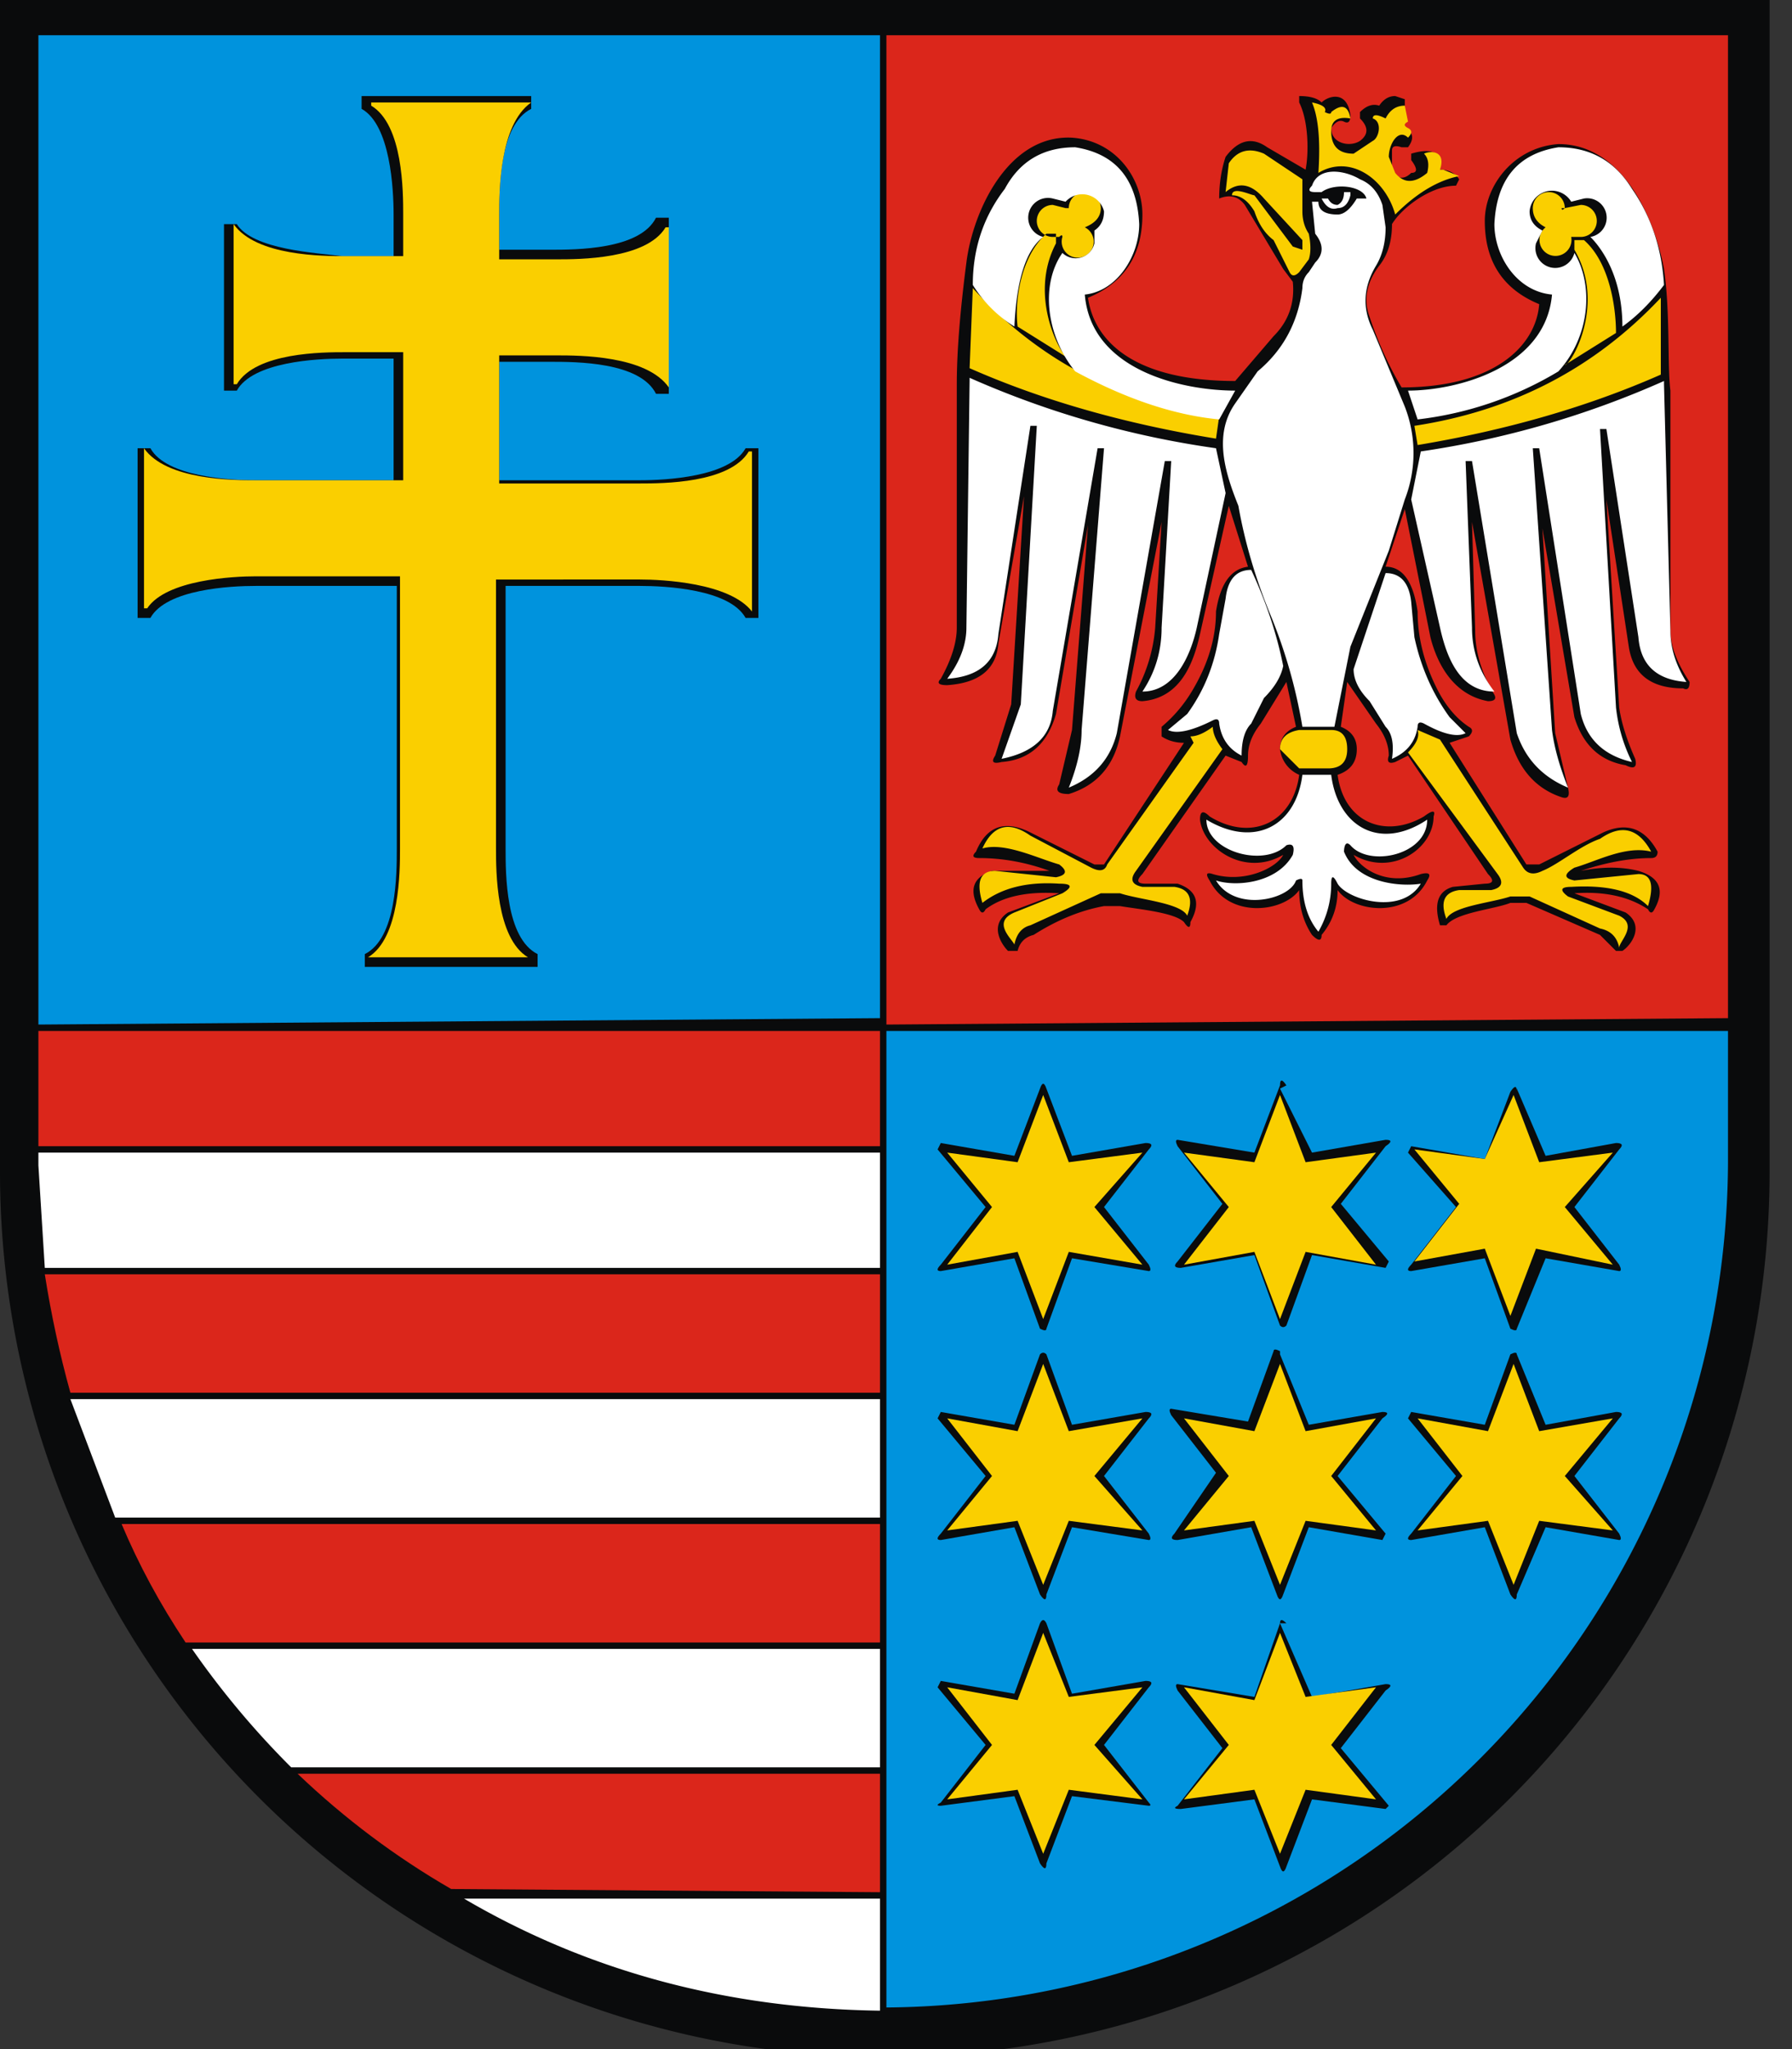
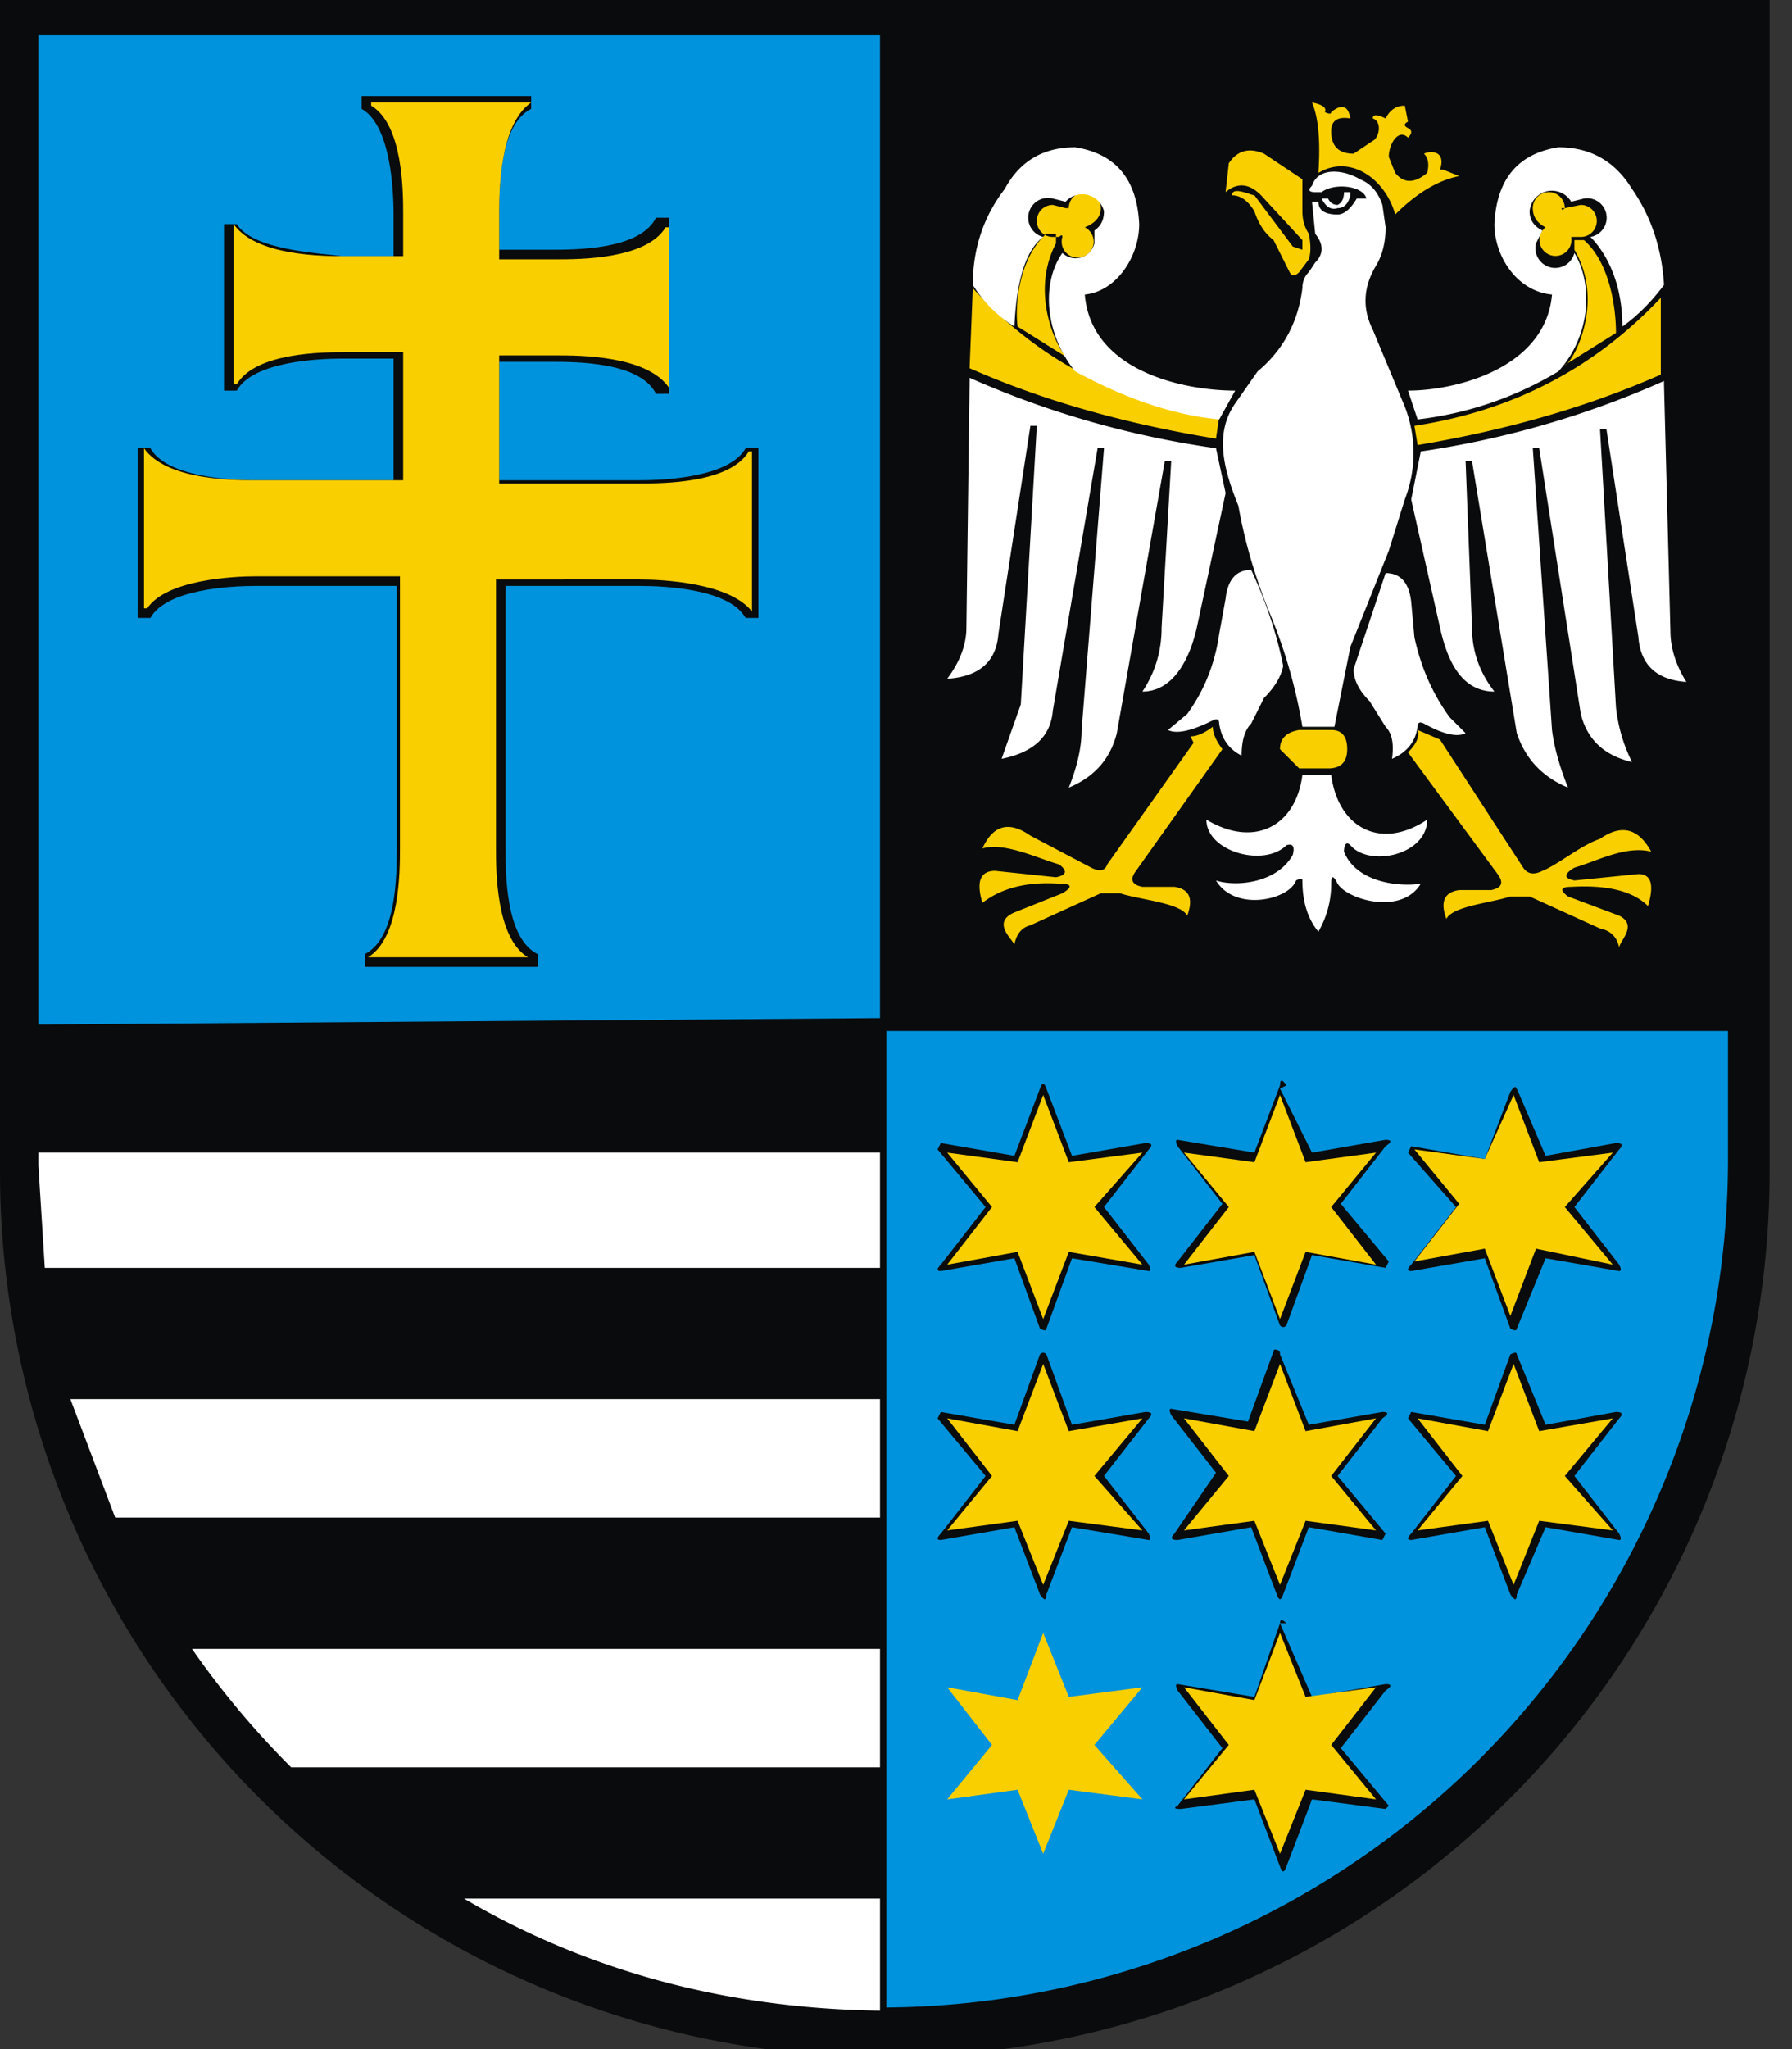
<svg xmlns="http://www.w3.org/2000/svg" width="56" height="64" fill="none" viewBox="0 0 56 64">
  <rect x="0" y="0" width="56" height="64" fill="#333333" stroke="none" />
  <g fill-rule="evenodd" clip-path="url(#a)" clip-rule="evenodd">
    <path fill="#0a0b0c" d="M55.3 36.6a27.6 27.6 0 0 1-55.3 0V0h55.3z" />
-     <path fill="#db261b" d="M27.7 32V1.1H54v30.7zM14.1 59q-2.6-1.5-4.8-3.6h18.2v3.7zm-8.3-7.7q-1.2-1.8-2-3.7h23.7v3.7zm-3.6-7.8q-.5-1.8-.8-3.7h26.1v3.7zm-1-7.7v-3.6h26.3v3.6z" />
    <path fill="#0a0b0c" d="M41.9 22.7q.5.2.5.7 0 .6-.6.8c.2 1.5 1.5 2 2.7 1.3q.4-.3.3 0c0 1-1.3 1.9-2.5 1.2.2.4 1 1 2.1.6q.4-.1.2.2c-.6 1.2-2.3 1-2.8.3q0 .8-.5 1.4 0 .3-.3 0-.4-.6-.4-1.4c-.5.7-2.2.9-2.8-.3q-.2-.3.1-.2c1 .3 2-.2 2.2-.6-1.2.7-2.5-.2-2.6-1.1q0-.4.3-.1c1.3.8 2.6.2 2.8-1.3a1 1 0 0 1-.6-.8q0-.5.5-.7l-.3-1.4-.8 1.3q-.4.5-.4 1t-.2.2l-.5-.2-2.6 3.7q-.3.3.1.3h1q.9.3.4 1.2 0 .3-.2 0c-.3-.3-1.4-.4-2-.5h-.5q-1.1.2-2.2.9-.4.1-.5.5h-.3c-.2-.2-.6-.8 0-1.2l1.6-.6q-1.5-.1-2.3.5-.1.2-.2 0-.5-.9.4-1.2h1.8q-1.1-.4-2.2-.4-.3 0-.1-.2.5-1.2 1.7-.6l2 1h.3l2.5-3.8q-.4 0-.7-.2v-.3q.6-.5 1-1.2.7-1.2.7-2.4.2-1.3 1-1.4l-.6-1.9-.9 4c-.2.9-.6 2-1.8 2.1q-.3 0-.2-.3a5 5 0 0 0 .6-2l.2-3.3L35 23q-.3 1.4-1.6 1.8-.5 0-.3-.3l.4-1.7.5-6.4-1 5.9q-.4 1.4-1.7 1.5-.4.1-.2-.2l.5-1.6.4-6.5-.8 4.6q-.1 1.2-1.6 1.3-.4 0-.2-.2.5-.9.5-1.6V12q0-1.5.3-3.8c.2-1.6 1.3-4 3.3-3.9 1.4.1 2.2 1.3 2.2 2.4q0 1.9-1.7 2.6c.2 1.4 1.5 2.6 4.6 2.6l1.2-1.4q.7-.7.6-1.7l-.3-.4-.6-1-.6-1q-.3-.4-.8-.2 0-.7.2-1.3.6-.8 1.3-.3l1.2.7c.1-.5.1-1.5-.2-2.1V3q.5 0 .7.2c.2-.2.8-.4.9.4q0 .3-.2.2t-.4.2c0 .5.6.6.9.4q.4-.3 0-.7v-.2q.3-.3.6-.2.2-.3.5-.3l.3.1V4q.4.2.1.6h-.2q-.3-.1-.3.1v.7q.3.3.6 0 .3 0 0-.4v-.2q1-.3.9.5.4 0 .6.3l-.1.2c-.8 0-1.7.7-2 1.2q0 .8-.4 1.3-.6.8-.3 1.6.4 1.2 1 2.2c2.9 0 4.2-1.3 4.3-2.6q-1.7-.7-1.7-2.6c0-1.1.9-2.3 2.3-2.4 2 0 3 2.3 3.3 3.9.2 1.4.1 3 .2 3.8v7.5q0 .7.6 1.6 0 .3-.2.2-1.5 0-1.7-1.3l-.7-4.6.4 6.5q.1.7.5 1.6.1.4-.3.2-1.2-.2-1.6-1.5l-1-5.9.4 6.4.4 1.7q.1.4-.2.3-1.2-.4-1.6-1.8L46 16.3l.1 3.4q0 1 .6 2 .1.2-.2.2c-1.1-.2-1.6-1.2-1.8-2l-.8-4-.6 1.8q.8 0 1 1.4 0 1.2.6 2.4.4.8 1 1.2.2.1 0 .3l-.6.2 2.4 3.8h.4l2-1q1.1-.5 1.7.6 0 .2-.2.2-1 0-2.2.4 1-.2 1.8 0 1 .3.5 1.2-.1.2-.2 0-.9-.6-2.3-.5l1.6.6c.6.4.2 1-.1 1.2h-.2l-.5-.5-2.3-1h-.5c-.5.2-1.7.3-2 .7H45q-.3-1 .4-1.2l1-.1q.4 0 .1-.3L44 23.6l-.4.2q-.3.1-.2-.2 0-.5-.4-1l-.9-1.3z" />
    <path fill="#facf00" d="M33.4 6.5a.5.5 0 0 1 1 0q0 .4-.5.6a.5.5 0 1 1-.7.3q0-.1-.1 0h-.2a.5.5 0 0 1 0-1l.4.1q0 .1 0 0m5-.5.1-.9q.4-.6 1.1-.3l1.2.8v1q0 .4.2.7.1.5 0 .8l-.3.4q-.2.2-.3 0l-.5-1q-.4-.3-.6-.9-.3-.5-.7-.5c0-.3.6 0 .7 0l1.2 1.6.3.1v-.3l-1.2-1.3q-.6-.7-1.2-.2m10.6.5a.5.5 0 0 0-1 0q0 .4.4.6a.5.5 0 1 0 .8.3q0-.1 0 0h.3a.5.5 0 0 0 0-1zq-.1.1-.1 0M45 23.1l2.6 4q.2.3.6.1c.5-.2 1.2-.8 1.8-1q1-.7 1.6.4c-.8-.2-1.7.3-2.4.5q-.5.3 0 .4l2-.2q.6 0 .3 1-.7-.7-2.4-.6-.5 0-.1.3l1.6.6c.6.3 0 .8 0 1q-.1-.5-.6-.6l-2.2-1h-.6c-.6.2-1.8.3-2 .7q-.3-.8.4-.9h1q.5-.1.2-.5L44 23.5q.4-.4.3-.7zm-.8-9.8q4.6-.7 7.7-4v2.4q-3.4 1.5-7.6 2.2zm5.3-5.8c.8.7 1 2.1 1 2.9l-1.6 1c.2 0 1.3-1.9.3-3.6v-.3zm-8.9 15.3h1q.5 0 .5.6t-.6.6h-.9l-.6-.6q0-.5.6-.6M41 3.2q.3.7.2 2.2c1-.6 2.1.2 2.4 1.3q1-1 2-1.2l-.5-.2H45c.2-.6-.3-.6-.5-.5q.2.2.1.6-.6.5-1 0l-.2-.5c0-.4.3-.9.6-.6q.2-.2 0-.3t0-.2l-.1-.5q-.4 0-.6.4-.4-.2-.4 0c.3.1.2.6 0 .7l-.6.4q-.7 0-.7-.7 0-.5.6-.4-.1-.6-.6-.2 0 .1-.2 0 .1-.2-.4-.3m-3.7 20L34.6 27q-.1.3-.5.1l-1.9-1q-1-.7-1.5.4c.7-.2 1.7.3 2.4.5q.4.3-.1.4l-1.9-.2q-.7 0-.4 1 .9-.7 2.4-.6.6 0 .1.3l-1.5.6c-.7.3-.1.8 0 1q.1-.5.5-.6l2.2-1h.6c.6.2 1.9.3 2.1.7q.3-.8-.4-.9h-1q-.5-.1-.2-.5l2.7-3.8q-.3-.4-.3-.7-.4.3-.7.3m.9-10q-4.6-.6-7.7-4l-.1 2.5q3.4 1.5 7.7 2.2zm-5.4-5.7c-.8.7-1 2.1-.9 2.9l1.6 1c-.2 0-1.3-1.9-.4-3.6v-.3z" />
    <path fill="#fff" d="M38.6 12.2c-1.6 0-4.5-.6-4.7-3 1-.1 1.7-1.2 1.7-2.2q-.1-2.1-2-2.4-1.5 0-2.2 1.3-1 1.3-1 3 .5.8 1.3 1.3.1-2.2.9-2.8a.6.6 0 0 1 .3-1.2l.4.1a.7.7 0 0 1 1.2.3q0 .4-.3.6v.4a.6.6 0 0 1-1 .3c-.7 1-.5 2.6.4 3.7q2.4 1.3 4.5 1.5zm2.1 12c-.2 1.6-1.5 2.3-3 1.4 0 1 1.8 1.5 2.5.8q.3-.1.2.3c-.5.9-1.8 1-2.4.8.6 1 2.3.6 2.5 0q.2-.1.2 0 0 1 .5 1.6.4-.7.4-1.5 0-.4.2 0c.3.5 2 1 2.6 0-.6.1-2 0-2.4-1 0 0 0-.4.2-.2.6.7 2.4.3 2.4-.8-1.5 1-2.8.2-3-1.4zm3.3-12c1.5 0 4.3-.7 4.5-3-1.1-.1-1.8-1.2-1.8-2.2q.1-2.1 2-2.4 1.5 0 2.3 1.3.9 1.3 1 3-.6.8-1.3 1.3c0-1.5-.6-2.4-1-2.8a.6.6 0 0 0-.2-1.2l-.4.1a.7.7 0 0 0-1.3.3q0 .4.4.6l-.2.4a.6.6 0 0 0 1.2.3c.6 1 .5 2.6-.5 3.7a11 11 0 0 1-4.4 1.5zm-3-6.4c.2-.6 1-.5 1.5-.2q.5.2.7.8l.1.7q0 .7-.3 1.2-.6 1-.1 2l1 2.4a4 4 0 0 1 0 2.9l-.5 1.6-1.2 3-.5 2.5h-1q-.3-1.8-1-3.5t-1-3.4c-.4-1-.8-2.2-.1-3.2l.7-1q1.2-1 1.4-2.6 0-.3.2-.5l.2-.3q.4-.4 0-.9l-.1-1h.2q0 .4.6.4.3 0 .6-.5h.3c-.1-.4-1-.5-1.4-.2h-.2q-.3 0-.1-.2m.3.4q.2.4.5.3.3 0 .4-.4V6H42q0 .3-.2.4-.2 0-.3-.2zM52 12l.2 7.7q0 .8.5 1.6-1.4-.1-1.5-1.4l-1-6.5H50l.5 8.7q.1.9.5 1.7-1.3-.3-1.6-1.5L48.1 14h-.2l.6 8.8q.1.8.5 1.8-1.2-.5-1.6-1.7L46 14.4h-.2l.2 5.2q0 1.1.7 2c-1.1 0-1.5-1.1-1.7-2l-.9-4 .3-1.5a29 29 0 0 0 7.6-2.2m-8.7 6q.7 0 .8.9l.1 1.1q.3 1.4 1.1 2.5l.5.5q-.4.2-1.3-.3-.2-.1-.2.1-.1.7-.8 1 .1-.7-.2-1l-.5-.8q-.5-.5-.5-1zm-13-6-.1 7.7q0 .8-.6 1.6 1.5-.1 1.6-1.4l1-6.5h.2l-.5 8.7-.6 1.7q1.5-.3 1.6-1.5l1.4-8.2h.2l-.7 8.8q0 .8-.4 1.8 1.2-.5 1.5-1.7l1.5-8.5h.2l-.3 5.2q0 1.1-.6 2c1 0 1.5-1.1 1.7-2l.9-4.2L38 14a29 29 0 0 1-7.7-2.2m8.8 6q-.7 0-.8.9l-.2 1.1q-.2 1.4-1 2.5l-.6.5q.4.2 1.4-.3.2-.1.2.1.1.7.7 1 0-.7.3-1l.4-.8q.5-.5.6-1-.3-1.5-1-3" />
    <path fill="#0093dd" d="M1.2 32V1.1h26.3v30.7zM54 36.3a26.5 26.5 0 0 1-26.3 26.4V32.2H54z" />
    <path fill="#0a0b0c" d="m40 34 1 2 2.3-.4q.3 0 0 .2l-1.4 1.8 1.5 1.8-.1.2-2.3-.4-.8 2.2q-.1.1-.2 0l-.8-2.2-2.3.4q-.3 0-.1-.2l1.4-1.8-1.4-1.8q-.1-.2 0-.2l2.4.4.8-2.1q0-.3.2 0" />
    <path fill="#facf00" d="m40 34.2.8 2.1L43 36l-1.4 1.7 1.4 1.8-2.2-.4-.8 2.1-.8-2.1-2.2.4 1.4-1.8L37 36l2.2.3z" />
    <path fill="#0a0b0c" d="m32.7 34 .8 2.1 2.3-.4q.3 0 .1.2l-1.4 1.8 1.4 1.8q.1.2 0 .2l-2.4-.4-.8 2.2q0 .1-.2 0l-.8-2.2-2.3.4q-.2 0 0-.2l1.4-1.8-1.5-1.8.1-.2 2.3.4.8-2.1q.1-.3.2 0" />
    <path fill="#facf00" d="m32.6 34.2.8 2.1 2.3-.3-1.5 1.7 1.5 1.8-2.3-.4-.8 2.1-.8-2.1-2.2.4 1.4-1.8-1.4-1.7 2.2.3z" />
    <path fill="#0a0b0c" d="m47.4 34 .9 2.1 2.2-.4q.3 0 .1.2l-1.4 1.8 1.4 1.8q.1.2 0 .2l-2.3-.4-.9 2.2q0 .1-.2 0l-.8-2.2-2.3.4q-.2 0 0-.2l1.4-1.8L44 36l.1-.2 2.3.4.8-2.1q.2-.3.2 0" />
    <path fill="#facf00" d="m47.3 34.2.8 2.1 2.3-.3-1.5 1.7 1.5 1.8L48 39l-.8 2.1-.8-2.1-2.2.4 1.4-1.8-1.4-1.7 2.2.3z" />
    <path fill="#0a0b0c" d="m40 42.3.9 2.2 2.3-.4q.3 0 0 .2l-1.4 1.8 1.5 1.8-.1.2-2.3-.4-.8 2.1q-.1.3-.2 0l-.8-2.1-2.3.4q-.3 0-.1-.2L38 46l-1.4-1.8q-.1-.2 0-.2l2.4.4.8-2.2q0-.1.2 0" />
    <path fill="#facf00" d="m40 42.6.8 2.1 2.2-.4-1.4 1.8 1.4 1.7-2.2-.3-.8 2-.8-2-2.2.3 1.4-1.7-1.4-1.8 2.2.4z" />
    <path fill="#0a0b0c" d="m32.7 42.3.8 2.2 2.3-.4q.3 0 .1.2l-1.4 1.8 1.4 1.8q.1.2 0 .2l-2.4-.4-.8 2.1q0 .3-.2 0l-.8-2.1-2.3.4q-.2 0 0-.2l1.4-1.8-1.5-1.8.1-.2 2.3.4.8-2.2q.1-.1.2 0" />
    <path fill="#facf00" d="m32.6 42.6.8 2.1 2.3-.4-1.5 1.8 1.5 1.7-2.3-.3-.8 2-.8-2-2.2.3 1.4-1.7-1.4-1.8 2.2.4z" />
    <path fill="#0a0b0c" d="m47.4 42.3.9 2.2 2.2-.4q.3 0 .1.2l-1.4 1.8 1.4 1.8q.1.2 0 .2l-2.3-.4-.9 2.1q0 .3-.2 0l-.8-2.1-2.3.4q-.2 0 0-.2l1.4-1.8-1.5-1.8.1-.2 2.3.4.8-2.2q.2-.1.2 0" />
    <path fill="#facf00" d="m47.3 42.6.8 2.1 2.3-.4-1.5 1.8 1.5 1.7-2.3-.3-.8 2-.8-2-2.2.3 1.4-1.7-1.4-1.8 2.2.4z" />
    <path fill="#0a0b0c" d="m40 50.7 1 2.3 2.3-.4q.3 0 0 .2l-1.4 1.8 1.5 1.8-.1.1-2.3-.3-.8 2.1q-.1.3-.2 0l-.8-2.1-2.3.3q-.3 0-.1-.1l1.4-1.8-1.4-1.8q-.1-.2 0-.2l2.4.4zq0-.2.2 0" />
    <path fill="#facf00" d="m40 51 .8 2 2.2-.3-1.4 1.8 1.4 1.7-2.2-.3-.8 2-.8-2-2.2.3 1.4-1.7-1.4-1.8 2.2.4z" />
-     <path fill="#0a0b0c" d="m32.7 50.7.8 2.2 2.3-.4q.3 0 .1.2l-1.4 1.8 1.4 1.8q.1.1 0 .1l-2.4-.3-.8 2.1q0 .3-.2 0l-.8-2.1-2.3.3q-.2 0 0-.1l1.4-1.8-1.5-1.8.1-.2 2.3.4.8-2.2q.1-.2.2 0" />
    <path fill="#facf00" d="m32.6 51 .8 2 2.3-.3-1.5 1.8 1.5 1.7-2.3-.3-.8 2-.8-2-2.2.3 1.4-1.7-1.4-1.8 2.2.4z" />
    <path fill="#0a0b0c" d="M12.3 8h-1.6c-.8-.1-2.8-.2-3.3-1H7v5.2h.4c.5-.9 2.5-1 3.3-1h1.6V15H8c-.8 0-2.8-.1-3.3-1h-.4v5.3h.4c.5-.9 2.5-1 3.3-1h4.4v8.2c0 .8 0 2.8-1 3.3v.4h5.4v-.4c-1-.5-1-2.5-1-3.3v-8.2H20c.8 0 2.8.1 3.3 1h.4V14h-.4c-.5.9-2.5 1-3.3 1h-4.4v-3.7h1.6c.8 0 2.8 0 3.3 1h.4V6.8h-.4c-.5 1-2.5 1-3.3 1h-1.6V6.7c0-.8 0-2.8 1-3.3V3h-5.3v.4c.9.5 1 2.5 1 3.3z" />
    <path fill="#facf00" d="M15.5 18.1v8.4c0 .7 0 2.8 1 3.4h-5c1-.6 1-2.7 1-3.4V18H8c-.7 0-2.8.1-3.4 1h-.1v-5c.7 1 2.8 1 3.5 1h4.6v-4h-1.8c-.7 0-2.8 0-3.4 1h-.1V7c.7 1 2.8 1 3.5 1h1.8V6.7c0-.7 0-2.8-1-3.4v-.1h5c-1 .7-1 2.8-1 3.5v1.4h1.8c.7 0 2.8 0 3.4-1h.1v5c-.7-1-2.8-1-3.5-1h-1.8v4H20c.7 0 2.8 0 3.4-1h.1v5c-.7-.9-2.8-1-3.5-1z" />
    <path fill="#fff" d="M27.5 62.8q-7.2-.1-13-3.5h13zM9.1 55.2A27 27 0 0 1 6 51.5h21.5v3.7zm-5.5-7.8-1.4-3.7h25.3v3.7zm-2.2-7.8-.2-3.2V36h26.3v3.6z" />
  </g>
  <defs>
    <clipPath id="a">
      <path fill="#fff" d="M0 0h55.3v64H0z" />
    </clipPath>
  </defs>
</svg>